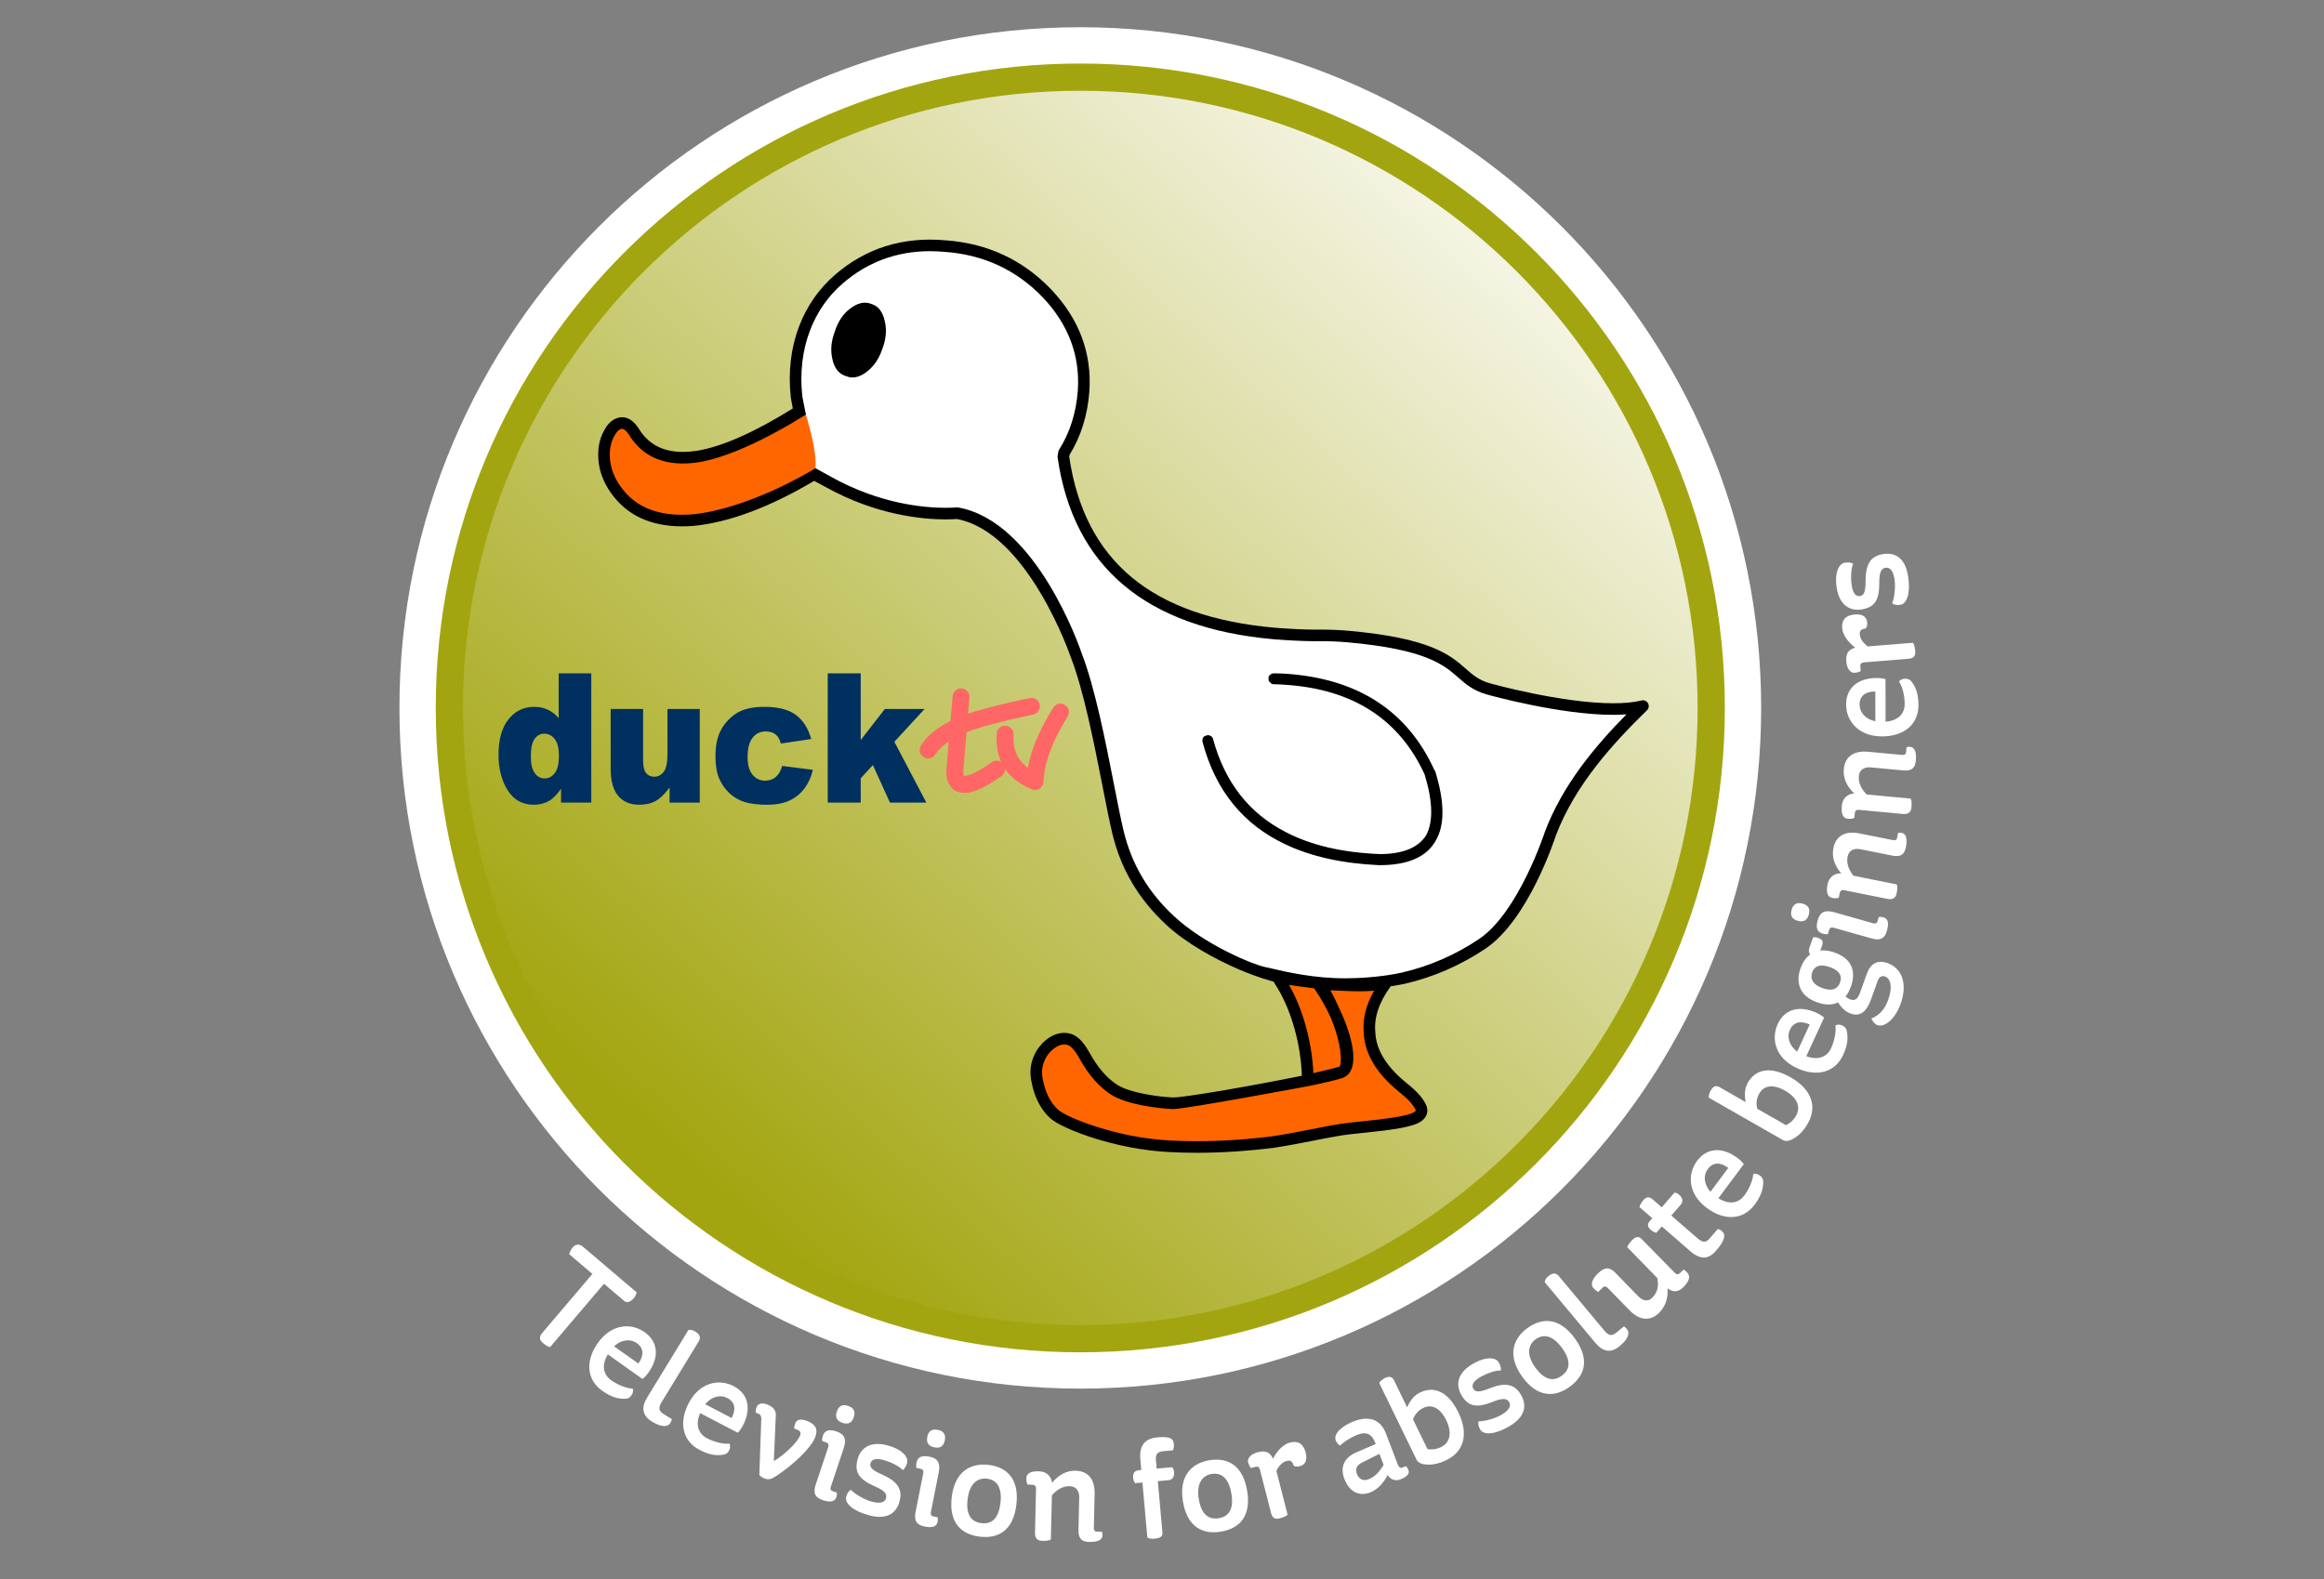
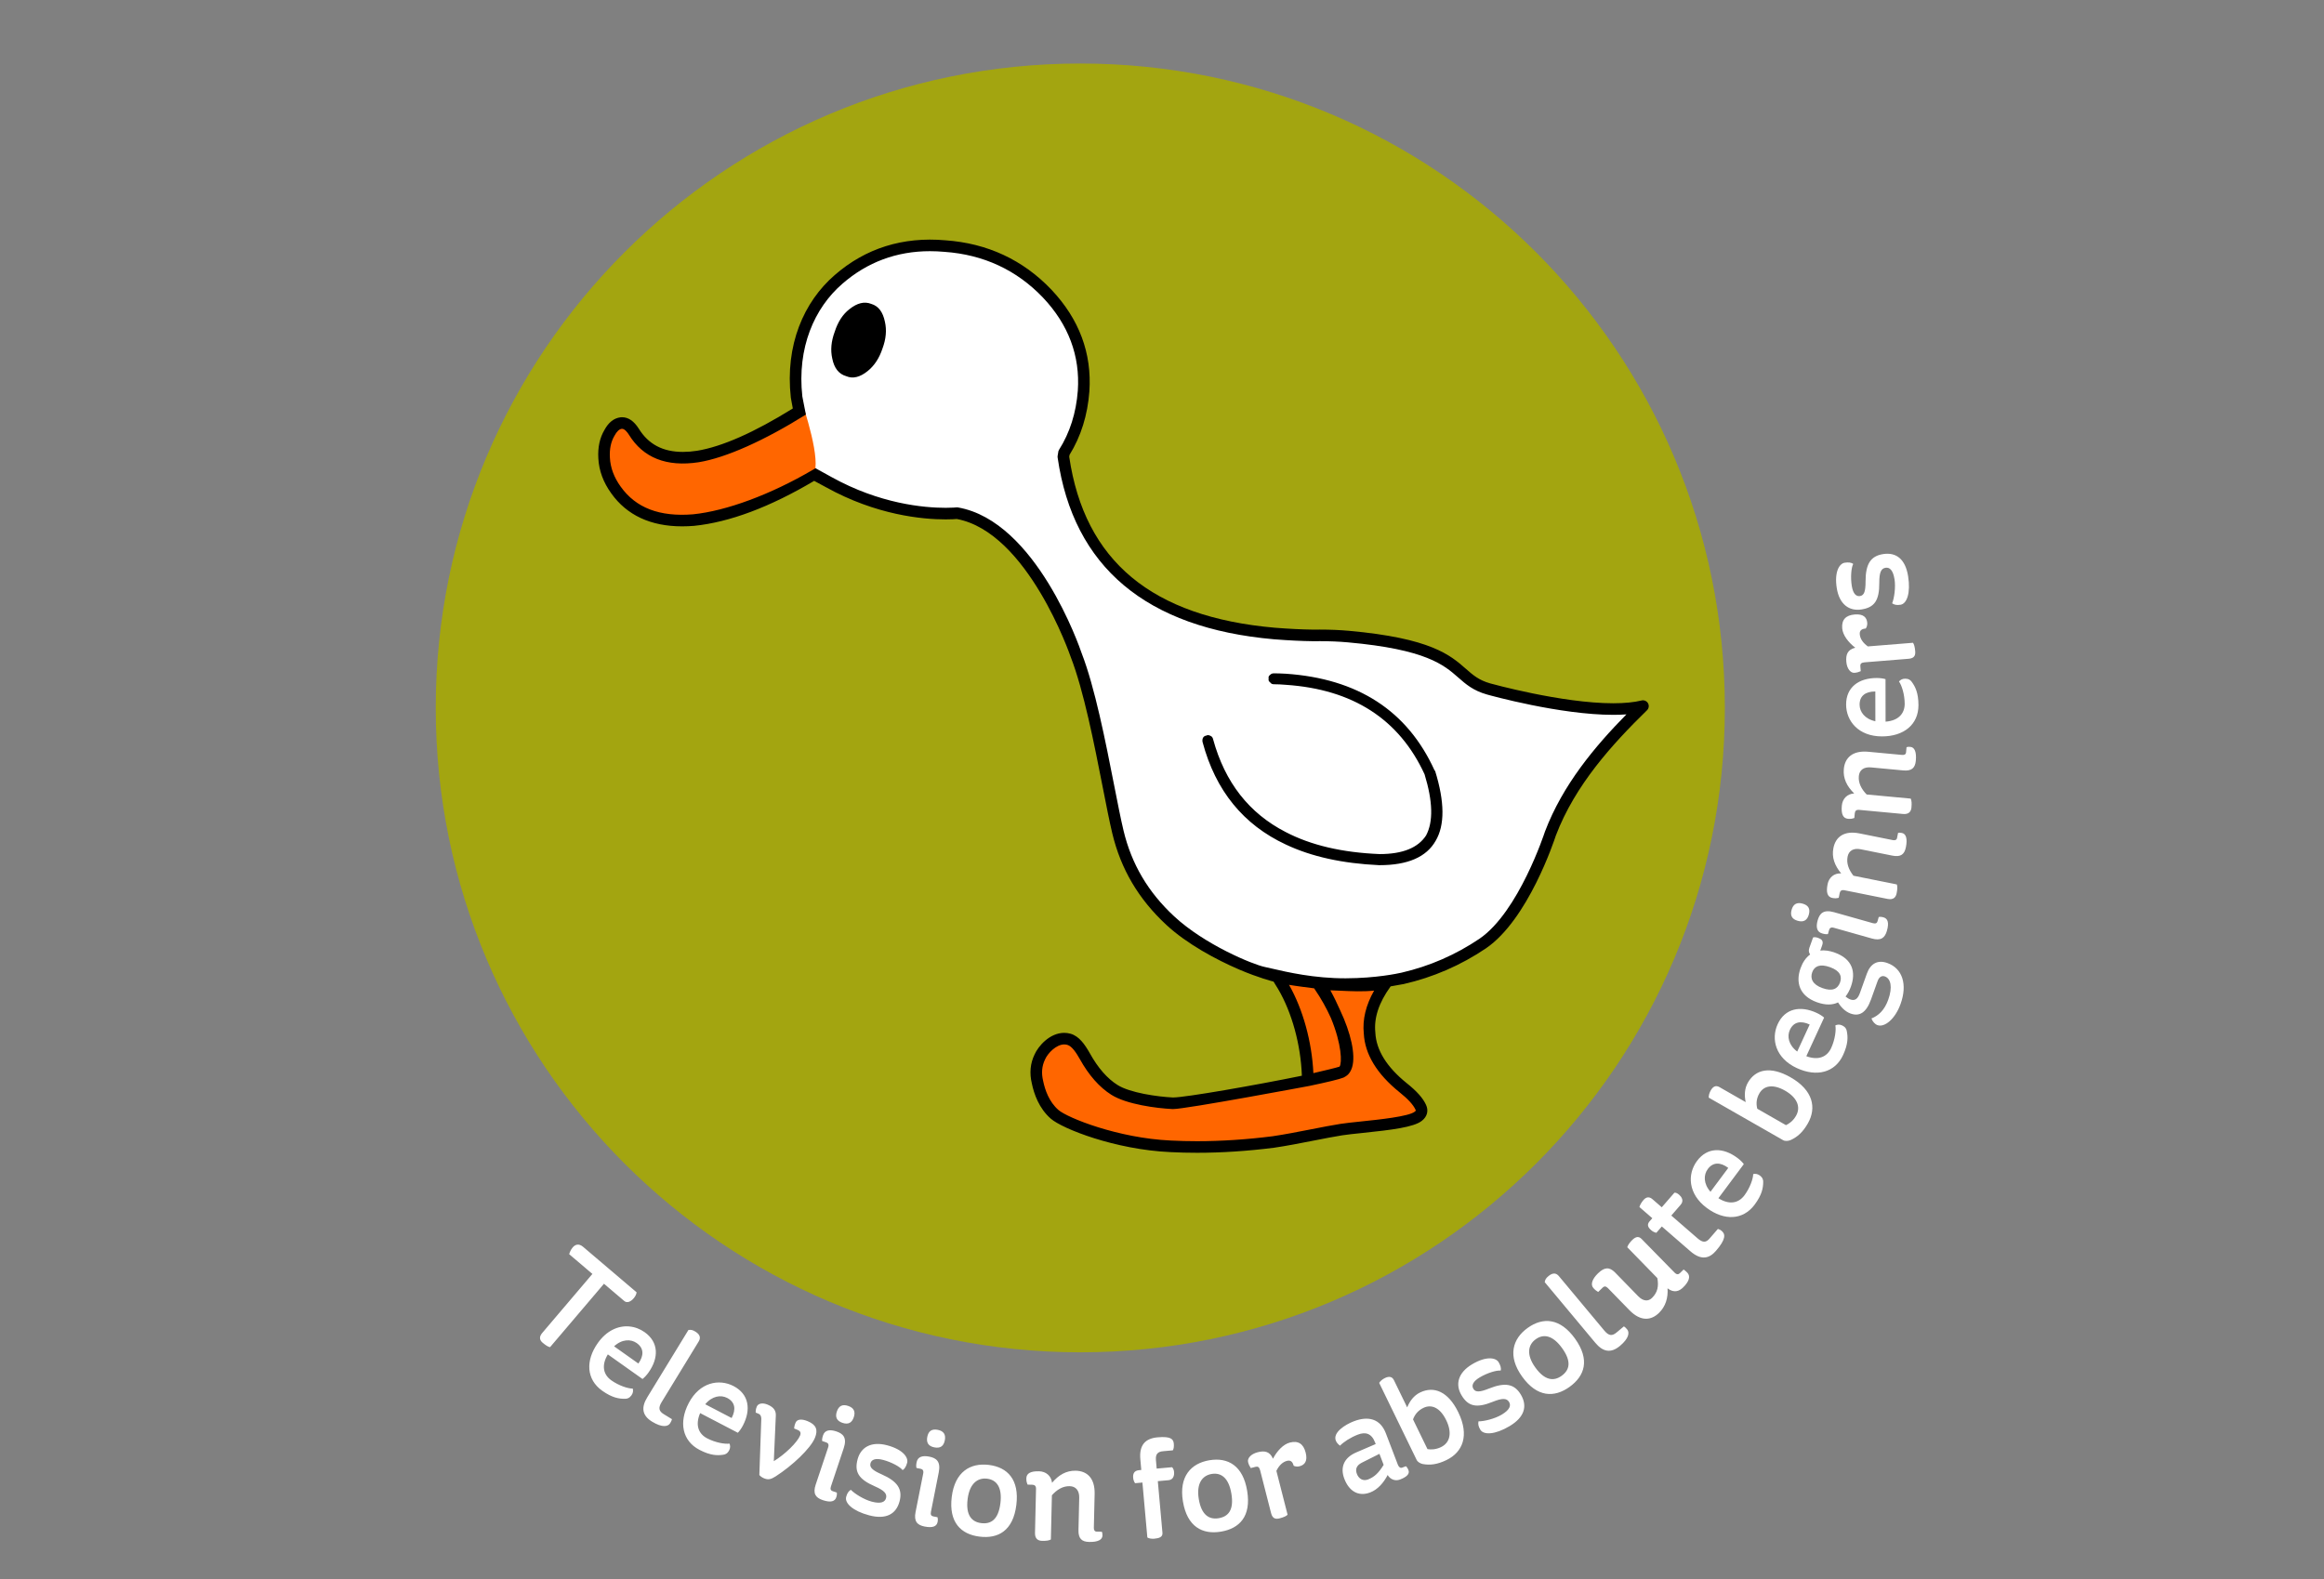
<svg xmlns="http://www.w3.org/2000/svg" width="256" height="174" viewBox="0 0 256 174" fill="none">
  <rect x="0" y="0" width="256" height="174" fill="#808080" stroke="none" />
-   <path d="M194 77.999C194.003 119.42 160.422 153.001 119 153C77.581 153.001 43.999 119.42 44 77.999C43.997 36.579 77.579 3 119 3C160.422 3.001 194.001 36.578 194 77.999Z" fill="white" />
  <path d="M190 77.999C190.003 117.211 158.213 149.001 119 149C79.79 149.001 47.999 117.211 48 77.999C47.997 38.788 79.788 7 119 7C158.213 7.001 190.001 38.788 190 77.999Z" fill="#A3A510" />
-   <path d="M187 77.999C187.003 115.554 156.556 146.001 119 145.999C81.447 146 50.999 115.554 51 77.999C50.998 40.444 81.445 9.999 119 9.999C156.556 10 187.001 40.444 187 77.999Z" fill="url(#paint0_linear_2641_472)" />
  <path fill-rule="evenodd" clip-rule="evenodd" d="M88.782 44.705C88.719 44.809 88.637 44.914 88.575 44.974C83.829 48.021 79.933 49.801 76.865 50.3C73.614 50.796 71.251 49.886 69.822 47.565C69.386 46.88 68.931 46.571 68.432 46.613C67.915 46.675 67.479 47.047 67.126 47.708C66.671 48.477 66.485 49.408 66.547 50.466C66.609 51.69 67.044 52.87 67.852 53.988C69.654 56.517 72.495 57.616 76.389 57.305C80.266 56.91 84.659 55.252 89.569 52.31L90.471 51.734C90.68 49.84 90.101 48.172 89.423 46.219C89.233 45.672 89.035 45.102 88.845 44.498L88.782 44.705ZM147.835 118.101C147.81 118.115 147.784 118.128 147.757 118.139C147.348 118.31 145.94 118.642 144.065 119.034C144.214 119 147.358 118.287 147.831 118.103C147.832 118.102 147.833 118.102 147.835 118.101ZM148.046 117.938C148.601 117.243 148.415 114.772 147.081 111.659C148.409 114.5 148.83 117.109 148.046 117.938ZM145.502 108.62C147.988 108.79 150.379 108.681 152.646 108.339C151.28 110.224 150.678 112.068 150.865 113.827C150.97 115.922 152.191 117.933 154.553 119.84C155.568 120.648 156.21 121.351 156.501 121.994C156.686 122.386 156.584 122.719 156.232 122.99C155.415 123.637 152.357 123.954 149.98 124.201H149.979H149.979C149.094 124.293 148.303 124.375 147.757 124.461C146.862 124.601 145.759 124.817 144.597 125.045L144.597 125.045C143.145 125.329 141.601 125.632 140.255 125.828C136.338 126.323 132.568 126.49 128.94 126.304C123.035 126.035 117.316 123.773 116.176 122.782C115.036 121.792 114.519 120.377 114.289 119.257C114.043 118.243 114.123 117.31 114.538 116.461C114.932 115.572 116.28 114.098 117.752 114.512C118.439 114.705 118.973 115.445 119.491 116.359C120.444 118.076 121.543 119.32 122.765 120.088C124.278 121.041 127.425 121.476 129.146 121.558C130.405 121.618 138.957 120.103 144.06 119.035C144.02 115.527 143.067 111.597 141.346 108.658C141.249 108.504 141.152 108.345 141.055 108.186C140.945 108.005 140.835 107.825 140.726 107.653C140.77 107.667 140.985 107.672 141.301 107.679C142.458 107.706 144.967 107.763 145.384 108.429C145.423 108.493 145.463 108.557 145.502 108.62Z" fill="#FF6600" />
  <path d="M163.768 75.722C159.536 74.526 161.495 71.132 148.32 69.951C147.027 69.835 145.754 69.803 144.501 69.822H144.439C142.974 69.803 141.551 69.719 140.173 69.612C126.36 68.402 118.617 61.91 116.918 50.133L116.982 49.751V49.709C118.234 47.735 118.955 45.468 119.147 42.898C119.423 38.867 118.086 35.282 115.138 32.164C112.123 29 108.368 27.241 103.87 26.922C99.329 26.521 95.425 27.749 92.158 30.593C88.869 33.435 87.406 37.711 88.022 43.289C88.043 43.502 90.098 49.103 89.823 51.585L91.076 52.934C98.548 57.082 105.208 56.35 105.208 56.35C113.546 57.813 118.322 71.967 118.322 71.967C120.396 77.309 121.9 87.176 122.924 91.466C123.767 94.994 125.525 98.306 128.694 101.246C133.403 105.615 139.473 107.145 140.173 107.335C141.403 107.634 142.656 107.845 143.951 107.996C144.46 108.058 144.967 108.121 145.478 108.142C148.556 108.376 151.484 108.185 154.22 107.614H154.262C157.423 106.892 160.373 105.619 163.11 103.772C167.673 100.653 170.565 91.664 170.565 91.664C172.549 86.436 176.16 82.108 180.764 77.61C175.269 78.947 163.768 75.722 163.768 75.722Z" fill="white" />
-   <path d="M106.33 87.365C106.302 87.365 106.275 87.363 106.249 87.362C105.494 87.362 104.949 87.078 104.613 86.506C104.34 86.118 104.21 85.535 104.249 84.767L104.262 84.664L104.51 81.705C103.86 82.132 103.366 82.614 103.03 83.134C102.885 83.353 102.705 83.483 102.457 83.547C102.381 83.568 102.307 83.578 102.233 83.578C102.068 83.578 101.909 83.529 101.759 83.43C101.537 83.3 101.393 83.106 101.329 82.859C101.263 82.614 101.303 82.38 101.447 82.159C102.055 81.134 103.146 80.225 104.703 79.433L104.937 76.709C104.964 76.448 105.08 76.24 105.275 76.072C105.452 75.919 105.653 75.851 105.885 75.851C105.907 75.851 105.928 75.852 105.949 75.853C106.194 75.877 106.403 75.994 106.573 76.189C106.741 76.387 106.806 76.605 106.793 76.864L106.638 78.63C108.208 78.11 110.466 77.538 113.424 76.914C113.493 76.9 113.562 76.893 113.628 76.893C113.802 76.893 113.967 76.941 114.126 77.047C114.346 77.19 114.476 77.382 114.529 77.629C114.581 77.875 114.539 78.11 114.398 78.332C114.252 78.551 114.06 78.68 113.815 78.733C110.374 79.457 107.934 80.107 106.47 80.678L106.118 84.82V84.846C106.104 85.13 106.131 85.352 106.194 85.508L106.249 85.496C106.883 85.456 107.884 84.95 109.247 83.977C109.409 83.863 109.588 83.808 109.782 83.808C109.836 83.808 109.89 83.811 109.946 83.819C110.076 83.846 110.194 83.898 110.298 83.964C109.88 83.054 109.714 82.015 109.792 80.836C109.803 80.577 109.907 80.355 110.102 80.187C110.283 80.03 110.485 79.964 110.719 79.964C110.739 79.964 110.757 79.964 110.777 79.965C111.038 79.978 111.245 80.081 111.414 80.276C111.582 80.473 111.66 80.692 111.646 80.951C111.555 82.535 112.074 83.754 113.229 84.612C113.58 82.6 114.514 80.381 116.02 77.966C116.164 77.746 116.358 77.617 116.605 77.552C116.675 77.532 116.746 77.524 116.814 77.524C116.984 77.524 117.148 77.578 117.304 77.68C117.526 77.81 117.656 78.003 117.721 78.251C117.735 78.32 117.741 78.386 117.743 78.453V78.463C117.741 78.633 117.696 78.796 117.604 78.953C115.93 81.638 115.033 84.029 114.945 86.142C114.931 86.35 114.866 86.532 114.735 86.687C114.605 86.855 114.437 86.958 114.23 87.011C114.155 87.031 114.078 87.043 114.002 87.043C113.884 87.043 113.764 87.016 113.645 86.958C112.335 86.403 111.36 85.662 110.712 84.713L110.699 84.894C110.659 85.143 110.531 85.352 110.322 85.508C108.56 86.755 107.225 87.365 106.33 87.365Z" fill="#FF6666" />
-   <path fill-rule="evenodd" clip-rule="evenodd" d="M61.106 81.434C61.413 81.833 61.567 82.436 61.567 83.246C61.567 84.141 61.415 84.785 61.113 85.179C60.809 85.576 60.432 85.773 59.976 85.773C59.55 85.773 59.195 85.577 58.906 85.184C58.617 84.792 58.474 84.175 58.474 83.333C58.474 82.434 58.613 81.793 58.893 81.409C59.173 81.029 59.521 80.837 59.933 80.837C60.404 80.837 60.795 81.035 61.106 81.434ZM65.133 88.435V74.189H61.54V79.127C61.191 78.713 60.79 78.4 60.34 78.192C59.887 77.986 59.385 77.882 58.832 77.882C57.695 77.882 56.758 78.335 56.022 79.243C55.287 80.15 54.916 81.458 54.916 83.168C54.916 84.697 55.249 85.996 55.918 87.066C56.585 88.133 57.549 88.669 58.815 88.669C59.444 88.669 60.015 88.52 60.527 88.221C60.912 87.996 61.337 87.557 61.803 86.91V88.435H65.133ZM73.758 88.435H77.081V78.116H73.523V83.081C73.523 84.02 73.388 84.671 73.116 85.033C72.847 85.399 72.497 85.58 72.073 85.58C71.682 85.58 71.38 85.445 71.163 85.17C70.948 84.899 70.841 84.438 70.841 83.793V78.116H67.266V84.685C67.266 86.038 67.543 87.041 68.1 87.694C68.656 88.343 69.424 88.669 70.403 88.669C71.136 88.669 71.757 88.523 72.26 88.23C72.765 87.939 73.263 87.451 73.758 86.764V88.435ZM86.163 84.392L89.545 84.82C89.357 85.605 89.051 86.284 88.626 86.855C88.2 87.428 87.657 87.876 86.996 88.191C86.334 88.51 85.493 88.669 84.474 88.669C83.489 88.669 82.67 88.566 82.014 88.364C81.359 88.158 80.796 87.83 80.323 87.372C79.851 86.917 79.481 86.382 79.213 85.765C78.946 85.151 78.811 84.335 78.811 83.319C78.811 82.255 78.974 81.374 79.302 80.669C79.539 80.15 79.867 79.685 80.279 79.277C80.692 78.865 81.118 78.559 81.556 78.358C82.248 78.04 83.138 77.882 84.221 77.882C85.737 77.882 86.891 78.183 87.686 78.786C88.482 79.388 89.041 80.27 89.36 81.428L86.013 81.925C85.908 81.485 85.718 81.152 85.44 80.929C85.164 80.704 84.791 80.593 84.326 80.593C83.737 80.593 83.261 80.828 82.897 81.297C82.533 81.765 82.351 82.475 82.351 83.425C82.351 84.273 82.532 84.917 82.893 85.356C83.255 85.796 83.714 86.014 84.274 86.014C84.74 86.014 85.131 85.882 85.449 85.618C85.766 85.353 86.004 84.944 86.163 84.392ZM94.813 74.189H91.178V88.435H94.813V85.753L96.153 84.298L98.034 88.435H102.042L98.519 81.73L101.85 78.115H97.471L94.813 81.541V74.189Z" fill="#003060" />
  <path fill-rule="evenodd" clip-rule="evenodd" d="M170.179 91.642C170.177 91.647 170.175 91.653 170.174 91.658C170.145 91.746 167.294 100.476 162.97 103.433C160.345 105.204 157.462 106.46 154.402 107.166C154.4 107.166 154.383 107.17 154.351 107.177C153.976 107.259 151.605 107.78 148.24 107.791C144.773 107.803 141.783 107.108 140.124 106.723C139.809 106.65 139.541 106.588 139.328 106.544C137.994 106.269 132.704 104.086 129.344 100.968C126.471 98.303 124.645 95.208 123.761 91.507C123.461 90.251 123.122 88.523 122.729 86.523L122.725 86.503C121.783 81.706 120.611 75.735 119.143 71.952C118.943 71.36 114.146 57.423 105.534 55.912C105.498 55.905 105.461 55.902 105.424 55.902C105.401 55.902 105.378 55.903 105.355 55.906L105.353 55.906C105.321 55.909 104.893 55.952 104.168 55.952C101.752 55.952 96.907 55.512 91.595 52.563C91.595 52.563 89.833 51.579 89.832 51.589L89.532 51.769C84.872 54.502 79.998 56.296 76.339 56.669C72.656 56.964 70.045 55.967 68.369 53.615C67.638 52.603 67.24 51.533 67.183 50.429C67.128 49.483 67.293 48.677 67.689 48.009C67.941 47.538 68.216 47.282 68.485 47.249L68.52 47.247C68.804 47.247 69.092 47.606 69.279 47.9C70.842 50.437 73.412 51.472 76.968 50.929C79.966 50.442 84.221 48.528 88.773 45.681L88.449 44.031L88.422 43.891C88.4 43.776 88.385 43.701 88.381 43.676C87.79 38.326 89.697 33.939 92.793 31.264C95.528 28.883 98.772 27.676 102.435 27.676C102.955 27.676 103.491 27.7 104.041 27.749C108.342 28.053 111.993 29.751 114.891 32.792C117.699 35.763 118.989 39.212 118.727 43.041C118.543 45.491 117.848 47.683 116.659 49.557C116.596 49.656 116.562 49.771 116.56 49.888L116.505 50.218C116.494 50.283 116.494 50.349 116.503 50.414C118.242 62.468 126.259 69.205 140.34 70.438C141.99 70.566 143.359 70.633 144.655 70.65L144.727 70.65C144.947 70.647 145.167 70.645 145.389 70.645C146.484 70.645 147.495 70.688 148.479 70.776C157.099 71.549 159.057 73.267 160.63 74.648C161.476 75.391 162.276 76.093 163.812 76.526C164.138 76.618 171.854 78.762 177.707 78.762C178.218 78.762 178.703 78.746 179.159 78.712C175.69 82.236 172.142 86.469 170.184 91.627C170.182 91.632 170.181 91.637 170.179 91.642ZM154.156 120.339C155.085 121.079 155.679 121.724 155.924 122.266C155.97 122.363 155.978 122.381 155.837 122.49C155.165 123.022 151.881 123.362 149.917 123.566L149.916 123.566L149.914 123.567L149.865 123.572L149.865 123.572C148.977 123.664 148.21 123.744 147.658 123.831C146.752 123.973 145.645 124.189 144.475 124.419L144.444 124.425C142.988 124.71 141.485 125.004 140.175 125.195C137.313 125.556 134.516 125.74 131.863 125.74C130.891 125.74 129.919 125.715 128.969 125.667C123.142 125.401 117.582 123.159 116.594 122.301C115.559 121.401 115.109 120.08 114.909 119.107C114.696 118.23 114.763 117.456 115.122 116.719C115.419 116.049 116.342 115.078 117.233 115.078C117.35 115.078 117.466 115.094 117.579 115.127C118.086 115.269 118.571 116.028 118.934 116.668C119.931 118.466 121.106 119.799 122.425 120.628C124.117 121.693 127.427 122.114 129.116 122.195C129.15 122.197 129.173 122.201 129.228 122.198C130.651 122.198 144.244 119.648 144.265 119.643C146.144 119.248 147.564 118.911 148.003 118.727C148.04 118.712 148.376 118.526 148.504 118.38C148.678 118.198 148.839 117.942 148.946 117.581C149.348 116.211 148.8 113.803 147.623 111.314C147.342 110.666 146.921 109.795 146.546 109.114C146.898 109.126 147.254 109.143 147.611 109.159C148.871 109.218 150.152 109.277 151.365 109.147C150.452 110.756 150.07 112.342 150.229 113.877C150.349 116.158 151.669 118.332 154.156 120.339ZM141.994 108.512C142.665 108.632 144.551 108.874 144.757 108.896L144.808 108.97C145.534 110.026 146.136 111.121 146.607 112.167C147.815 115.091 147.831 117.114 147.568 117.509C147.566 117.511 147.564 117.512 147.562 117.514C147.561 117.515 147.559 117.517 147.557 117.518C147.554 117.52 147.551 117.522 147.548 117.524C147.545 117.526 147.543 117.527 147.541 117.529C147.17 117.651 145.813 117.977 144.675 118.24C144.511 114.788 143.534 111.226 141.994 108.512ZM181.538 77.491C181.398 77.24 181.109 77.112 180.829 77.18C179.993 77.384 178.943 77.487 177.707 77.487C172.032 77.487 164.235 75.32 164.158 75.299C162.9 74.943 162.27 74.39 161.472 73.689L161.471 73.689C159.758 72.186 157.627 70.315 148.593 69.505C147.571 69.414 146.523 69.369 145.389 69.369C145.161 69.369 144.934 69.371 144.717 69.374H144.663C143.404 69.358 142.061 69.292 140.446 69.166C126.888 67.979 119.473 61.818 117.78 50.329L117.816 50.114C119.07 48.09 119.804 45.743 119.999 43.132C120.288 38.929 118.88 35.156 115.816 31.914C112.691 28.633 108.759 26.803 104.142 26.477C99.45 26.062 95.345 27.351 91.957 30.3C88.526 33.265 86.473 38.024 87.113 43.809C87.118 43.864 87.129 43.924 87.196 44.271C87.244 44.523 87.289 44.764 87.333 45.004C83.071 47.654 79.519 49.222 76.769 49.669C76.23 49.751 75.711 49.793 75.227 49.793C73.018 49.793 71.427 48.955 70.36 47.223C69.832 46.392 69.213 45.971 68.52 45.971C68.474 45.971 68.426 45.974 68.356 45.98C67.626 46.068 67.023 46.548 66.578 47.383C66.064 48.249 65.839 49.3 65.909 50.499C65.978 51.848 66.458 53.148 67.333 54.358C69.052 56.771 71.679 57.994 75.14 57.994C75.558 57.994 75.996 57.976 76.454 57.94C80.364 57.541 84.815 55.872 89.685 52.982L90.982 53.682C96.54 56.767 101.629 57.228 104.168 57.228C104.791 57.228 105.215 57.199 105.396 57.183C113.213 58.644 117.888 72.223 117.944 72.387C119.381 76.089 120.539 81.993 121.471 86.74L121.471 86.74L121.473 86.749L121.474 86.754L121.474 86.755C121.871 88.775 122.213 90.519 122.52 91.803C123.464 95.757 125.412 99.061 128.476 101.903C130.732 103.996 133.978 105.743 136.479 106.816C138.639 107.742 140.234 108.142 140.285 108.155L140.286 108.155L140.287 108.155C140.314 108.199 140.378 108.303 140.452 108.423C140.58 108.632 140.74 108.892 140.795 108.98C142.323 111.588 143.284 115.121 143.408 118.526C138.405 119.551 130.579 120.922 129.228 120.922L129.177 120.921C127.483 120.84 124.469 120.407 123.105 119.548C121.969 118.835 120.941 117.657 120.047 116.045C119.504 115.087 118.871 114.164 117.925 113.898C117.699 113.835 117.466 113.802 117.233 113.802C115.619 113.802 114.366 115.275 113.965 116.181C113.487 117.161 113.388 118.246 113.664 119.385C113.899 120.529 114.452 122.13 115.758 123.264C117.027 124.366 122.819 126.664 128.908 126.941C129.875 126.991 130.869 127.016 131.863 127.016C134.57 127.016 137.42 126.829 140.347 126.459C141.709 126.261 143.24 125.961 144.719 125.671C145.879 125.444 146.973 125.23 147.856 125.091C148.383 125.008 149.147 124.929 150.032 124.837L150.046 124.835C153.337 124.494 155.735 124.197 156.621 123.496C157.216 123.039 157.386 122.376 157.082 121.73C156.747 120.991 156.07 120.232 154.954 119.343C152.759 117.572 151.598 115.705 151.502 113.796L151.5 113.76C151.331 112.167 151.89 110.469 153.163 108.713L153.188 108.679C153.63 108.609 154.582 108.434 154.62 108.425C157.859 107.686 160.908 106.363 163.687 104.488C168.322 101.319 171.201 92.626 171.383 92.065C173.514 86.46 177.655 81.94 181.426 78.256C181.631 78.055 181.677 77.742 181.538 77.491ZM132.513 81.298C132.451 81.443 132.431 81.588 132.472 81.773C133.901 87.121 136.968 90.872 141.631 93.048C144.472 94.395 147.91 95.14 151.908 95.326H151.973C155.059 95.326 157.134 94.435 158.148 92.634C159.163 90.913 159.142 88.342 158.086 84.944L158.022 84.881C155.04 78.314 149.569 74.772 141.631 74.232L141.53 74.227C141.146 74.208 140.744 74.189 140.327 74.189C140.139 74.189 140.014 74.252 139.912 74.356C139.767 74.459 139.703 74.585 139.747 74.772C139.703 74.957 139.767 75.082 139.912 75.184C140.014 75.329 140.139 75.393 140.327 75.393C140.741 75.393 141.175 75.414 141.631 75.454C149.03 75.95 154.129 79.244 156.925 85.318C157.836 88.302 157.897 90.54 157.089 92.053C156.199 93.418 154.499 94.104 151.973 94.104C147.848 93.937 144.407 93.129 141.631 91.68C137.589 89.608 134.938 86.209 133.631 81.463C133.59 81.278 133.509 81.151 133.362 81.09C133.176 80.988 133.033 80.964 132.885 81.049C132.72 81.069 132.594 81.151 132.513 81.298ZM95.988 33.49C96.756 33.718 97.254 34.359 97.479 35.459C97.685 36.371 97.604 37.343 97.21 38.4C96.859 39.46 96.32 40.287 95.574 40.887C94.725 41.572 93.936 41.758 93.212 41.446C92.403 41.22 91.885 40.556 91.677 39.499C91.471 38.587 91.555 37.614 91.947 36.557C92.3 35.459 92.838 34.629 93.564 34.069C94.412 33.387 95.222 33.18 95.988 33.49Z" fill="black" />
  <path fill-rule="evenodd" clip-rule="evenodd" d="M204.139 62.139C203.938 61.965 203.586 61.941 203.2 62.002C202.629 62.092 202.041 62.976 202.328 64.797C202.61 66.587 203.698 67.365 205.056 67.15C206.46 66.929 207.024 66.192 207.013 64.216C207.008 63.078 207.207 62.636 207.7 62.558C208.133 62.49 208.525 62.776 208.694 63.841C208.832 64.72 208.657 65.918 208.429 66.476C208.677 66.643 208.938 66.696 209.355 66.631C210.049 66.521 210.481 65.346 210.189 63.494C209.892 61.611 208.882 60.822 207.431 61.051C206.058 61.267 205.5 62.146 205.501 64.059C205.502 65.166 205.349 65.602 204.886 65.675C204.485 65.738 204.123 65.447 203.982 64.552C203.833 63.611 203.92 62.553 204.139 62.139ZM204.37 71.367C203.619 70.8 202.989 69.989 202.928 69.226C202.852 68.291 203.313 67.784 204.31 67.704C205.26 67.627 205.636 68.02 205.686 68.627C205.704 68.861 205.631 69.118 205.517 69.252C205.096 69.286 204.827 69.449 204.862 69.885C204.902 70.383 205.221 70.844 205.754 71.224L210.722 70.823C210.842 70.955 210.933 71.308 210.968 71.744C211 72.133 210.938 72.53 210.252 72.585L205.378 72.978C205.02 73.007 204.906 73.158 204.925 73.391L204.97 73.952C204.743 74.048 204.56 74.11 204.28 74.133C203.859 74.167 203.445 73.698 203.381 72.904C203.321 72.157 203.494 71.579 204.37 71.367ZM206.576 76.188L206.58 79.469C205.408 79.221 204.845 78.424 204.844 77.643C204.842 76.659 205.498 76.189 206.576 76.188ZM209.811 77.543C209.813 78.621 209.126 79.403 207.705 79.515L207.699 74.828C207.433 74.75 207.09 74.703 206.73 74.704C204.762 74.706 203.357 75.708 203.359 77.629C203.362 79.442 204.723 81.143 207.317 81.139C209.706 81.137 211.33 79.838 211.327 77.698C211.325 76.323 210.965 75.651 210.605 75.152C210.464 74.933 210.246 74.778 209.855 74.778C209.527 74.778 209.308 74.935 209.183 75.091C209.481 75.497 209.81 76.512 209.811 77.543ZM204.25 87.425C203.445 86.643 203.009 85.771 203.106 84.729C203.221 83.5 204.052 82.668 205.81 82.832L209.528 83.18C209.776 83.203 209.942 83.109 209.961 82.907L210.015 82.331C210.112 82.293 210.193 82.269 210.442 82.293C210.893 82.335 211.128 82.843 211.038 83.808C210.962 84.616 210.583 84.973 209.65 84.886L206.104 84.554C205.31 84.48 204.822 84.842 204.759 85.511C204.688 86.273 205.048 86.95 205.621 87.537L210.474 87.991C210.579 88.205 210.597 88.521 210.555 88.972C210.517 89.376 210.309 89.749 209.625 89.685L204.803 89.234C204.476 89.203 204.337 89.347 204.313 89.611L204.265 90.125C204.054 90.199 203.877 90.246 203.566 90.216C203.021 90.165 202.798 89.705 202.887 88.756C202.955 88.025 203.463 87.461 204.25 87.425ZM201.96 93.433C201.754 94.459 202.096 95.372 202.815 96.234C202.028 96.187 201.464 96.695 201.32 97.415C201.132 98.349 201.306 98.831 201.842 98.938C202.148 99 202.329 98.972 202.547 98.92L202.648 98.415C202.701 98.154 202.854 98.026 203.175 98.09L207.923 99.044C208.597 99.179 208.842 98.831 208.922 98.432C209.012 97.988 209.027 97.673 208.945 97.449L204.166 96.489C203.658 95.845 203.371 95.134 203.522 94.384C203.654 93.725 204.178 93.416 204.959 93.573L208.451 94.274C209.37 94.459 209.784 94.144 209.944 93.347C210.134 92.398 209.954 91.868 209.51 91.778C209.265 91.729 209.182 91.745 209.081 91.772L208.967 92.338C208.927 92.538 208.752 92.614 208.508 92.565L204.847 91.83C203.116 91.482 202.203 92.223 201.96 93.433ZM202.036 100.511L206.305 101.717C206.606 101.802 206.76 101.716 206.819 101.506L206.951 101.039C207.089 101.013 207.237 101.006 207.477 101.075C207.928 101.202 208.116 101.628 207.857 102.545C207.632 103.342 207.193 103.689 206.186 103.404L202.021 102.227C201.675 102.13 201.538 102.27 201.479 102.48L201.356 102.916C201.199 102.953 200.995 102.928 200.725 102.851C200.123 102.682 200.019 102.132 200.223 101.411C200.431 100.674 200.833 100.171 202.036 100.511ZM197.355 100.243C197.533 99.612 197.938 99.385 198.57 99.564C199.216 99.746 199.427 100.147 199.249 100.778C199.07 101.41 198.666 101.636 198.034 101.458C197.403 101.279 197.172 100.889 197.355 100.243ZM201.585 106.564C202.717 106.97 202.925 107.592 202.688 108.254C202.446 108.93 201.875 109.274 200.757 108.873C199.654 108.478 199.377 107.814 199.625 107.123C199.862 106.461 200.467 106.163 201.585 106.564ZM202.11 104.96C201.521 104.749 200.984 104.672 200.514 104.736L200.724 104.148C200.903 103.648 200.621 103.464 200.283 103.343C200.048 103.258 199.855 103.239 199.72 103.29L199.309 104.437C199.199 104.746 199.263 104.985 199.397 105.166C198.925 105.511 198.572 106.032 198.34 106.679C197.787 108.223 198.193 109.73 200.149 110.431C201.09 110.768 201.861 110.746 202.466 110.448C202.762 110.919 203.22 111.449 203.852 111.675C204.808 112.018 205.568 111.61 206.101 110.124L206.828 108.095C207.007 107.595 207.331 107.478 207.625 107.584C208.272 107.816 208.504 108.745 207.997 110.157C207.586 111.304 206.921 111.912 206.148 112.216C206.273 112.559 206.534 112.852 206.813 112.952C207.593 113.231 208.76 112.289 209.361 110.613C210.125 108.48 209.582 106.708 207.905 106.108C206.861 105.733 206.051 106.14 205.64 107.287L204.876 109.42C204.634 110.096 204.298 110.292 203.827 110.123C203.651 110.06 203.461 109.942 203.296 109.8C203.54 109.489 203.742 109.113 203.889 108.701C204.442 107.157 204.11 105.677 202.11 104.96ZM197.972 115.862L199.346 112.883C198.367 112.431 197.575 112.582 197.163 113.476C196.836 114.185 197.013 115.144 197.972 115.862ZM198.974 116.375C200.311 116.871 201.262 116.45 201.713 115.471C202.145 114.535 202.272 113.475 202.173 112.982C202.352 112.892 202.616 112.842 202.914 112.98C203.268 113.143 203.401 113.376 203.438 113.634C203.555 114.238 203.6 114.999 203.024 116.247C202.128 118.191 200.11 118.688 197.939 117.687C195.584 116.601 195.063 114.486 195.822 112.84C196.626 111.095 198.322 110.776 200.109 111.6C200.435 111.751 200.728 111.937 200.936 112.119L198.974 116.375ZM196.732 123.971L193.572 122.163C193.423 121.574 193.489 121.018 193.8 120.476C194.296 119.608 195.308 119.413 196.637 120.173C197.965 120.933 198.397 121.972 197.838 122.948C197.52 123.504 197.069 123.822 196.732 123.971ZM192.537 119.285C192.165 119.936 192.136 120.711 192.298 121.434L189.396 119.774C188.989 119.541 188.677 119.74 188.452 120.134C188.282 120.432 188.218 120.701 188.225 120.94L196.415 125.625C196.645 125.757 196.99 125.72 197.227 125.622C197.973 125.293 198.583 124.76 199.142 123.784C200.119 122.076 199.739 120.13 197.244 118.703C195.048 117.446 193.391 117.794 192.537 119.285ZM188.417 131.313L190.377 128.682C189.513 128.038 188.706 128.022 188.118 128.811C187.652 129.437 187.626 130.412 188.417 131.313ZM189.291 132.022C190.496 132.784 191.514 132.569 192.158 131.704C192.774 130.877 193.118 129.867 193.123 129.364C193.316 129.313 193.585 129.319 193.848 129.515C194.161 129.748 194.243 130.004 194.225 130.264C194.215 130.879 194.101 131.632 193.28 132.735C192.001 134.451 189.924 134.52 188.007 133.092C185.927 131.542 185.855 129.365 186.938 127.912C188.086 126.371 189.811 126.409 191.389 127.585C191.677 127.8 191.925 128.043 192.091 128.264L189.291 132.022ZM186.992 136.44L184.102 133.932L185.136 132.74C185.536 132.28 185.206 131.849 184.97 131.644C184.781 131.48 184.609 131.393 184.444 131.416L183.052 133.02L182.025 132.129C181.648 131.802 181.312 131.903 181.035 132.222C180.79 132.505 180.634 132.804 180.592 132.995L182.008 134.224L181.711 134.566C181.393 134.931 181.525 135.232 181.891 135.55C182.079 135.713 182.262 135.789 182.453 135.831L183.058 135.135L186.207 137.869C187.434 138.934 188.321 138.628 189.017 137.825C190.143 136.528 190.06 135.98 189.671 135.642C189.49 135.485 189.389 135.455 189.251 135.413L189.233 135.407L188.302 136.481C187.943 136.894 187.594 136.962 186.992 136.44ZM183.687 141.953C183.762 142.992 183.474 143.949 182.746 144.658C181.919 145.465 180.767 145.671 179.48 144.35L177.115 141.922C176.897 141.698 176.709 141.707 176.552 141.86L176.049 142.35L176.016 142.33C175.865 142.237 175.727 142.153 175.524 141.924C175.154 141.521 175.427 140.884 176.02 140.306C176.714 139.63 177.267 139.549 177.911 140.209L180.451 142.816C181.017 143.398 181.57 143.405 181.972 143.013C182.599 142.402 182.73 141.708 182.564 140.822L179.25 137.421C179.32 137.179 179.545 136.872 179.802 136.621C180.216 136.218 180.536 136.211 180.831 136.513L184.45 140.206C184.701 140.463 184.889 140.433 185.046 140.28L185.46 139.877C185.468 139.883 185.476 139.889 185.485 139.896L185.512 139.915L185.512 139.915C185.589 139.972 185.688 140.043 185.864 140.224C186.213 140.582 186.128 141.145 185.401 141.853C184.998 142.246 184.431 142.515 183.687 141.953ZM60.592 148.434L66.531 141.446L68.769 143.349C69.067 143.602 69.475 143.435 69.809 143.043C70.031 142.781 70.112 142.541 70.121 142.385L64.229 137.377C63.741 136.962 63.345 137.138 63.082 137.448C62.869 137.698 62.768 137.961 62.698 138.188L65.257 140.364L59.723 146.875C59.339 147.328 59.467 147.683 59.765 147.936C60.11 148.23 60.39 148.406 60.592 148.434ZM70.32 150.237L67.644 148.34C68.525 147.528 69.501 147.531 70.138 147.983C70.94 148.552 70.943 149.358 70.32 150.237ZM67.34 152.088C66.461 151.465 66.222 150.453 66.955 149.23L70.777 151.941C70.994 151.77 71.232 151.517 71.439 151.223C72.578 149.618 72.576 147.893 71.009 146.781C70.003 146.068 68.674 145.897 67.455 146.528C66.883 146.824 66.335 147.296 65.856 147.971C64.473 149.921 64.591 151.996 66.336 153.234C67.457 154.03 68.213 154.125 68.829 154.121C69.088 154.133 69.342 154.045 69.568 153.727C69.758 153.459 69.757 153.19 69.702 152.998C69.199 153.005 68.181 152.685 67.34 152.088ZM72.883 154.483C72.476 155.15 72.593 155.496 73.127 155.822L74.02 156.368C73.986 156.512 73.942 156.614 73.82 156.814C73.592 157.187 72.956 157.329 71.836 156.645C70.704 155.952 70.625 155.062 71.301 153.956L75.831 146.544C76.059 146.501 76.276 146.505 76.641 146.746C77.166 147.086 77.176 147.458 76.965 147.805L72.883 154.483ZM80.594 156.24L77.685 154.723C78.448 153.8 79.415 153.669 80.107 154.031C80.98 154.485 81.092 155.284 80.594 156.24ZM77.893 158.478C76.938 157.98 76.563 157.01 77.123 155.699L81.278 157.865C81.47 157.666 81.671 157.383 81.837 157.064C82.747 155.319 82.51 153.61 80.807 152.722C79.2 151.884 77.062 152.302 75.863 154.601C74.758 156.72 75.157 158.76 77.054 159.75C78.273 160.385 79.035 160.377 79.644 160.29C79.903 160.266 80.143 160.144 80.323 159.798C80.475 159.508 80.438 159.241 80.357 159.058C79.859 159.134 78.808 158.955 77.893 158.478ZM85.461 155.966L85.239 160.996C86.487 160.228 87.816 158.935 88.133 158.17C88.258 157.867 88.139 157.665 87.893 157.564L87.475 157.391C87.479 157.257 87.519 157.037 87.633 156.763C87.794 156.373 88.279 156.304 88.972 156.59C89.911 156.979 90.133 157.544 89.769 158.424C89.273 159.622 87.264 161.496 85.443 162.67C84.96 162.977 84.646 163.084 84.17 162.887C83.968 162.803 83.755 162.665 83.646 162.518L83.861 156.318C83.855 156.046 83.765 155.856 83.577 155.778L83.245 155.641C83.239 155.453 83.247 155.27 83.366 154.981C83.504 154.649 83.963 154.518 84.555 154.763C85.32 155.08 85.478 155.517 85.461 155.966ZM94.049 156.151C94.257 155.529 94.05 155.114 93.428 154.906C92.791 154.693 92.391 154.905 92.182 155.527C91.974 156.149 92.181 156.564 92.803 156.773C93.426 156.981 93.836 156.788 94.049 156.151ZM91.532 163.776L92.939 159.568C93.335 158.383 92.852 157.958 92.126 157.716C91.415 157.478 90.861 157.556 90.663 158.148C90.574 158.415 90.539 158.618 90.569 158.776L90.998 158.92C91.206 158.989 91.339 159.132 91.225 159.473L89.853 163.577C89.521 164.569 89.846 165.024 90.632 165.287C91.535 165.589 91.97 165.421 92.119 164.977C92.198 164.74 92.198 164.592 92.178 164.453L91.719 164.3C91.512 164.23 91.433 164.072 91.532 163.776ZM99.927 161.171C99.827 161.548 99.664 161.86 99.423 161.974C99.133 161.606 98.2 161.1 97.279 160.856C96.403 160.624 95.991 160.838 95.887 161.23C95.767 161.683 96.103 161.999 97.116 162.445C98.868 163.217 99.446 164.082 99.09 165.426C98.713 166.845 97.583 167.45 95.74 166.962C93.928 166.481 93.028 165.612 93.208 164.933C93.316 164.525 93.471 164.307 93.723 164.148C94.141 164.582 95.166 165.226 96.027 165.454C97.069 165.73 97.49 165.486 97.602 165.063C97.73 164.58 97.405 164.219 96.362 163.765C94.55 162.977 94.104 162.163 94.468 160.789C94.821 159.46 95.971 158.779 97.723 159.244C99.505 159.717 100.076 160.612 99.927 161.171ZM104.076 158.699C104.204 158.055 103.946 157.67 103.302 157.543C102.643 157.412 102.272 157.673 102.145 158.317C102.017 158.96 102.276 159.346 102.919 159.474C103.563 159.601 103.946 159.358 104.076 158.699ZM102.546 166.583L103.408 162.23C103.651 161.004 103.117 160.644 102.366 160.495C101.631 160.349 101.092 160.497 100.97 161.11C100.916 161.386 100.907 161.591 100.956 161.744L101.401 161.832C101.615 161.875 101.766 162 101.696 162.353L100.854 166.598C100.651 167.624 101.032 168.035 101.844 168.195C102.779 168.381 103.189 168.159 103.28 167.7C103.328 167.454 103.31 167.307 103.273 167.173L102.798 167.078C102.583 167.036 102.485 166.889 102.546 166.583ZM108.088 167.82C109.173 167.954 109.978 167.424 110.2 165.625C110.414 163.889 109.793 163.056 108.739 162.926C107.684 162.796 106.8 163.459 106.587 165.18C106.366 166.978 107.064 167.694 108.088 167.82ZM108.926 161.407C111.004 161.663 112.296 163.05 111.956 165.81C111.604 168.664 109.951 169.561 107.904 169.309C105.857 169.057 104.493 167.739 104.839 164.933C105.179 162.173 106.879 161.155 108.926 161.407ZM118.498 162.046C117.452 162.022 116.612 162.518 115.889 163.376C115.798 162.593 115.199 162.126 114.465 162.109C113.513 162.086 113.069 162.342 113.056 162.888C113.049 163.2 113.107 163.374 113.197 163.579L113.712 163.591C113.977 163.597 114.131 163.726 114.123 164.054L114.01 168.895C113.994 169.582 114.38 169.763 114.786 169.773C115.239 169.783 115.552 169.744 115.758 169.624L115.872 164.751C116.418 164.139 117.068 163.732 117.834 163.75C118.505 163.766 118.9 164.228 118.882 165.024L118.799 168.585C118.777 169.523 119.159 169.875 119.971 169.894C120.939 169.917 121.431 169.647 121.441 169.194C121.447 168.944 121.417 168.865 121.373 168.77L120.795 168.757C120.592 168.752 120.486 168.593 120.492 168.343L120.579 164.611C120.62 162.846 119.732 162.075 118.498 162.046ZM127.414 161.812L129.11 161.66C129.231 161.775 129.309 161.955 129.33 162.189C129.36 162.516 129.282 163.041 128.721 163.091L127.539 163.197L128.05 168.891C128.093 169.374 127.649 169.492 127.136 169.538C126.871 169.562 126.537 169.513 126.386 169.402L125.843 163.349L125.034 163.422C124.925 163.259 124.846 163.078 124.824 162.829C124.786 162.409 124.909 162.037 125.469 161.987L125.719 161.964L125.614 160.797C125.468 159.179 126.191 158.487 127.513 158.368C128.991 158.236 129.257 158.572 129.301 159.07C129.332 159.413 129.277 159.669 129.194 159.801L128.121 159.898C127.576 159.947 127.268 160.178 127.331 160.878L127.414 161.812ZM135.643 164.577C135.94 166.365 135.318 167.101 134.239 167.281C133.222 167.45 132.349 166.961 132.052 165.173C131.768 163.462 132.429 162.576 133.477 162.402C134.525 162.229 135.357 162.85 135.643 164.577ZM137.38 164.257C136.924 161.513 135.291 160.549 133.226 160.892C131.191 161.23 129.85 162.688 130.305 165.432C130.769 168.221 132.451 169.098 134.485 168.761C136.519 168.422 137.851 167.092 137.38 164.257ZM140.225 160.725C140.656 159.889 141.349 159.131 142.091 158.942C142.999 158.71 143.577 159.078 143.825 160.047C144.06 160.97 143.737 161.408 143.147 161.558C142.92 161.616 142.655 161.587 142.502 161.497C142.398 161.089 142.192 160.851 141.768 160.959C141.284 161.083 140.884 161.476 140.6 162.064L141.834 166.893C141.724 167.033 141.392 167.183 140.968 167.291C140.59 167.388 140.188 167.394 140.018 166.728L138.807 161.991C138.718 161.642 138.551 161.556 138.324 161.614L137.779 161.754C137.645 161.546 137.553 161.376 137.483 161.104C137.379 160.695 137.771 160.208 138.543 160.01C139.269 159.825 139.868 159.897 140.225 160.725ZM151.952 160.188L152.415 161.4C151.87 162.294 151.39 162.745 150.689 163.012C150.12 163.23 149.661 162.903 149.471 162.407C149.276 161.896 149.401 161.48 150.001 161.167L151.952 160.188ZM149.14 156.595C148.148 156.975 146.805 157.839 147.146 158.729C147.24 158.977 147.447 159.166 147.61 159.288C147.979 158.896 148.767 158.377 149.585 158.065C150.402 157.752 151.082 157.911 151.478 158.947L151.539 159.108L149.442 160.01C148.013 160.606 147.61 161.696 148.085 162.937C148.598 164.28 149.62 164.942 150.934 164.441C151.766 164.123 152.416 163.373 152.859 162.518C153.122 162.986 153.681 163.224 154.206 163.023C155.038 162.705 155.29 162.358 155.151 161.993C155.05 161.73 154.931 161.592 154.865 161.551L154.456 161.707C154.266 161.779 154.088 161.663 153.976 161.371L152.66 157.927C152.036 156.292 150.688 156.004 149.14 156.595ZM155.652 156.393L157.244 159.667C157.607 159.734 158.158 159.725 158.735 159.445C159.746 158.953 159.975 157.852 159.305 156.475C158.635 155.098 157.69 154.689 156.791 155.126C156.229 155.4 155.861 155.822 155.652 156.393ZM155.009 155.072C155.283 154.383 155.744 153.759 156.418 153.432C157.963 152.68 159.529 153.326 160.636 155.602C161.893 158.187 161.111 160.01 159.341 160.87C158.329 161.363 157.525 161.459 156.722 161.31C156.472 161.258 156.166 161.094 156.05 160.855L151.923 152.369C152.051 152.168 152.256 151.981 152.565 151.831C152.972 151.633 153.342 151.644 153.547 152.066L155.009 155.072ZM165.303 151.015C165.39 150.763 165.281 150.428 165.082 150.092C164.787 149.595 163.748 149.376 162.163 150.317C160.605 151.242 160.286 152.54 160.988 153.722C161.714 154.945 162.607 155.195 164.438 154.453C165.493 154.027 165.978 154.048 166.233 154.477C166.456 154.854 166.336 155.325 165.409 155.875C164.644 156.33 163.466 156.611 162.863 156.606C162.8 156.897 162.847 157.16 163.063 157.523C163.422 158.127 164.673 158.093 166.285 157.136C167.924 156.162 168.283 154.932 167.533 153.669C166.823 152.474 165.801 152.281 164.024 152.991C162.996 153.402 162.535 153.421 162.296 153.018C162.088 152.669 162.224 152.225 163.003 151.762C163.823 151.276 164.837 150.964 165.303 151.015ZM172.015 151.594C172.904 150.956 173.136 150.02 172.079 148.548C171.059 147.127 170.038 146.936 169.174 147.556C168.311 148.175 168.11 149.262 169.122 150.671C170.179 152.143 171.177 152.195 172.015 151.594ZM168.281 146.312C169.982 145.091 171.873 145.234 173.495 147.493C175.172 149.829 174.565 151.61 172.89 152.813C171.214 154.015 169.318 153.972 167.669 151.675C166.047 149.416 166.606 147.515 168.281 146.312ZM178.076 146.813C177.596 147.213 177.23 147.213 176.73 146.614L171.717 140.603C171.457 140.292 171.101 140.182 170.611 140.57C170.265 140.838 170.191 141.042 170.159 141.272L175.722 147.942C176.553 148.938 177.421 149.149 178.441 148.299C179.448 147.458 179.518 146.81 179.238 146.474C179.088 146.295 179.006 146.221 178.88 146.142L178.076 146.813Z" fill="white" />
  <defs>
    <linearGradient id="paint0_linear_2641_472" x1="167" y1="5.499" x2="64.432" y2="117.505" gradientUnits="userSpaceOnUse">
      <stop stop-color="white" />
      <stop offset="1" stop-color="#A3A510" />
    </linearGradient>
  </defs>
</svg>